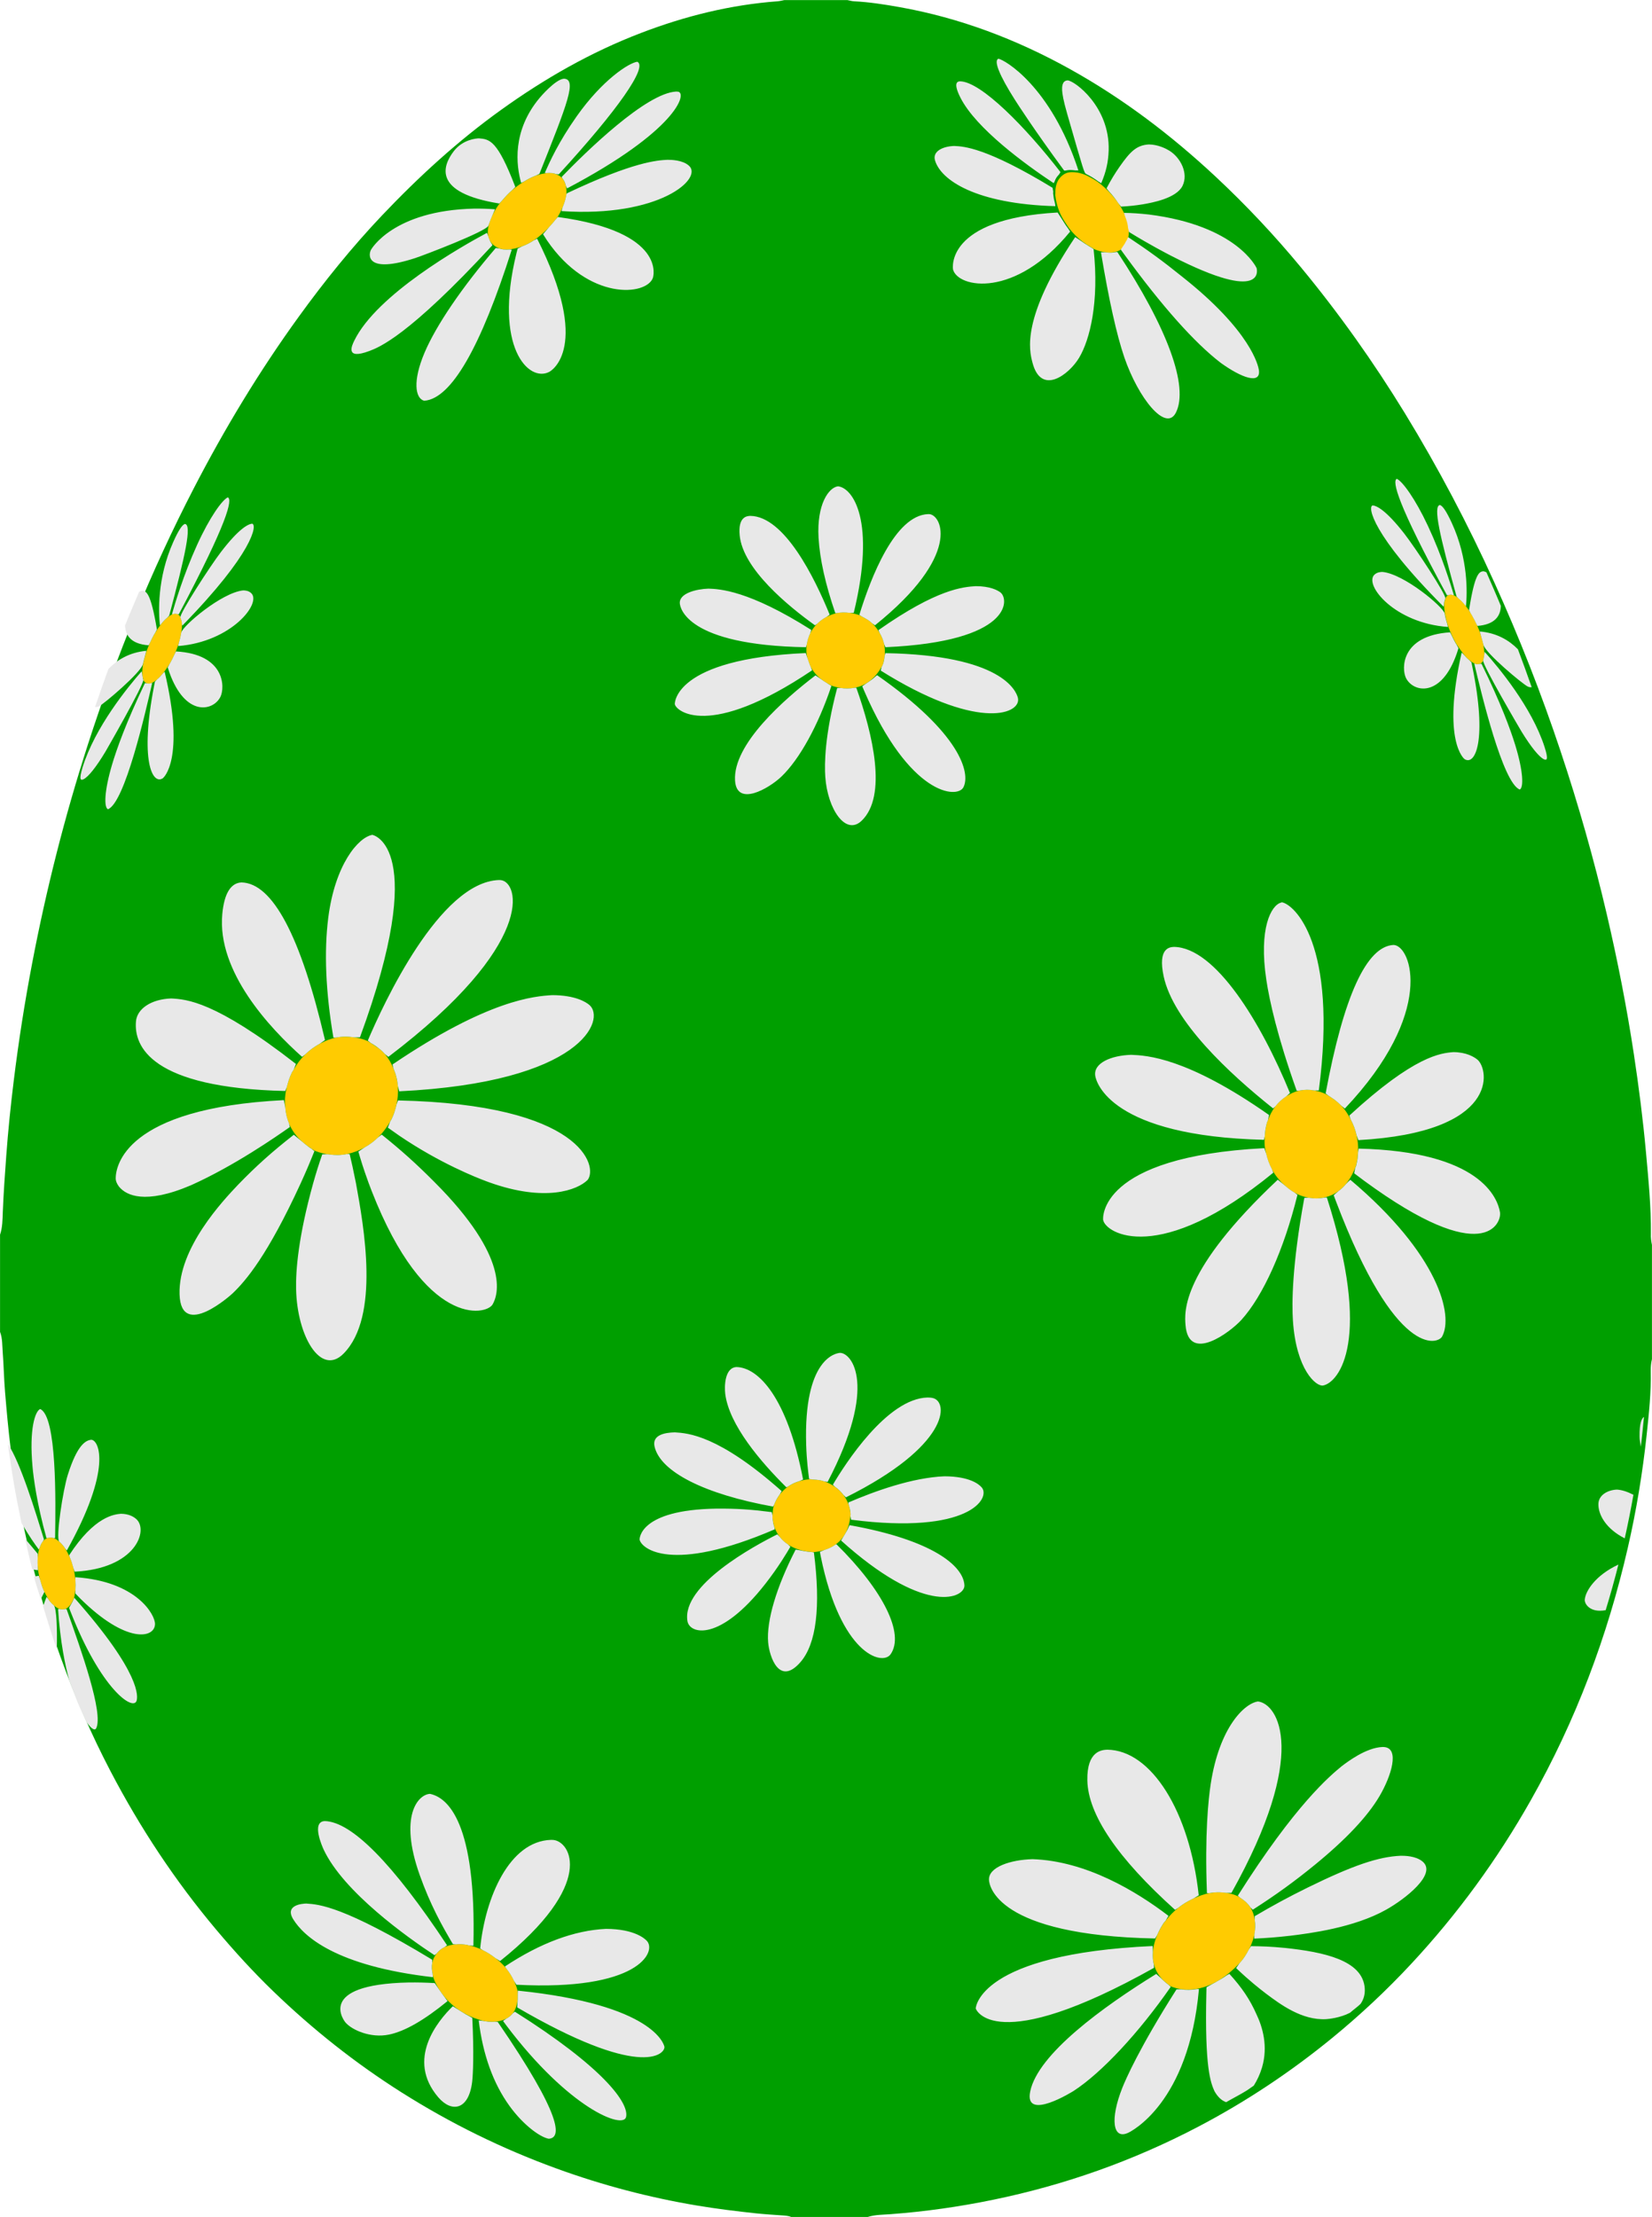
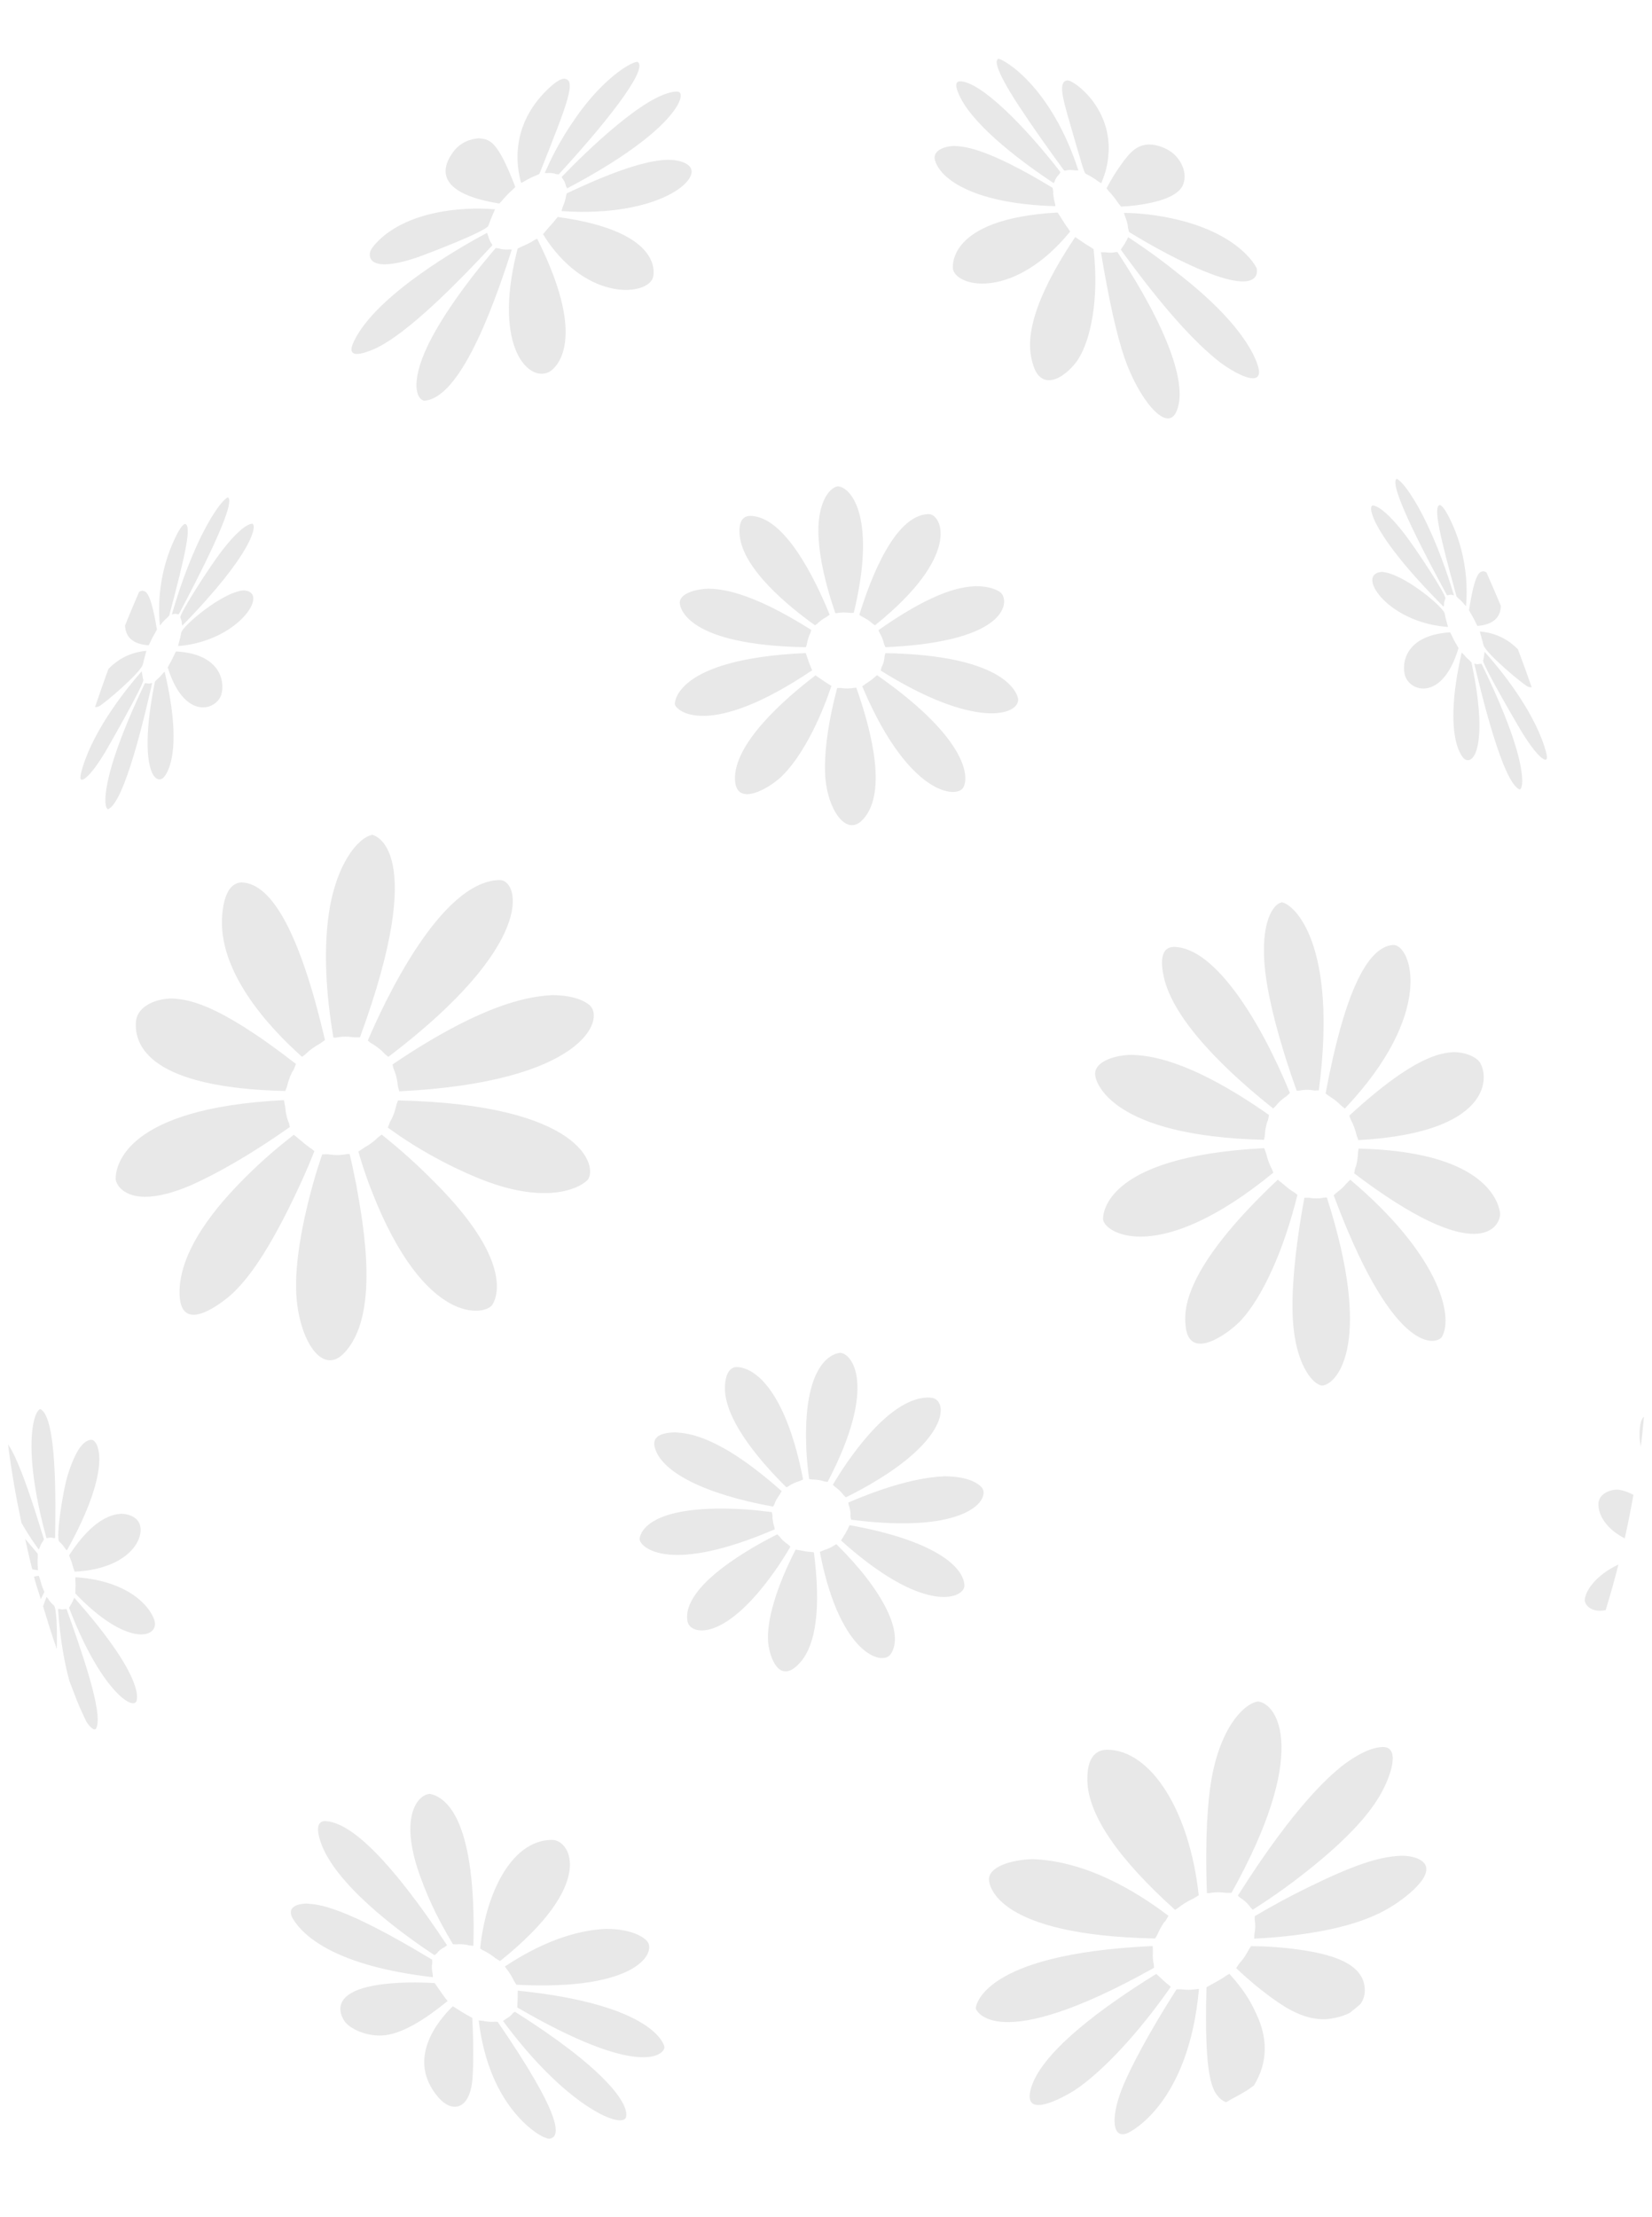
<svg xmlns="http://www.w3.org/2000/svg" height="500.0" preserveAspectRatio="xMidYMid meet" version="1.0" viewBox="0.0 0.0 372.7 500.0" width="372.7" zoomAndPan="magnify">
  <g>
    <g id="change1_1">
-       <path d="M372.69,280.77c0,8.59,0,17.18,0,25.77c-0.21,0.87-0.29,1.76-0.27,2.66c0.1,4.82-0.41,9.6-0.92,14.37 c-0.92,8.61-2.33,17.14-4.27,25.57c-4.59,19.98-11.75,38.97-21.85,56.84c-7.57,13.4-16.57,25.74-27.05,36.99 c-5.55,5.96-11.49,11.51-17.8,16.68c-9.41,7.69-19.47,14.38-30.24,20.02c-14.62,7.66-30.03,13.12-46.19,16.45 c-7.66,1.58-15.39,2.68-23.19,3.26c-1.71,0.13-3.46,0.1-5.13,0.62c-5.77,0-11.54,0-17.31,0c-0.66-0.28-1.37-0.3-2.07-0.35 c-1.92-0.14-3.84-0.25-5.75-0.45c-4.46-0.48-8.91-1.02-13.33-1.76c-10.84-1.81-21.41-4.59-31.74-8.35 c-12.27-4.46-23.92-10.18-34.96-17.16c-10.44-6.6-20.06-14.23-28.94-22.79c-4.57-4.41-8.84-9.1-12.92-13.95 c-9.28-11.03-17.17-22.98-23.84-35.74c-4.37-8.36-8.11-16.99-11.31-25.87c-3.07-8.51-5.56-17.18-7.55-26.01 c-1.57-6.94-2.79-13.95-3.67-21c-0.52-4.19-0.9-8.41-1.25-12.62c-0.25-3-0.3-6.01-0.53-9.01c-0.12-1.52-0.04-3.08-0.6-4.55 c0-7.31,0-14.62,0-21.92c0.56-1.67,0.56-3.41,0.62-5.13c0.17-4.23,0.47-8.44,0.78-12.66c0.42-5.69,1-11.36,1.7-17.02 c1.09-8.84,2.47-17.64,4.14-26.39c3.19-16.7,7.35-33.15,12.57-49.33c6.43-19.92,14.3-39.25,23.92-57.85 c6.96-13.46,14.77-26.39,23.66-38.66c5.79-8,11.99-15.68,18.79-22.85c8.27-8.71,17.09-16.79,26.87-23.81 c9.83-7.06,20.26-13.02,31.59-17.35c9.93-3.8,20.15-6.34,30.79-7.13c0.51-0.04,1-0.18,1.51-0.27c4.74,0,9.49,0,14.23,0 c0.5,0.09,1,0.25,1.5,0.27c3.46,0.18,6.88,0.71,10.29,1.32c13.57,2.42,26.28,7.24,38.31,13.91c12.06,6.69,22.96,14.97,33.02,24.37 c6.84,6.39,13.25,13.21,19.22,20.43c8.59,10.39,16.37,21.36,23.41,32.85c7.53,12.31,14.25,25.06,20.21,38.21 c5.64,12.44,10.63,25.14,14.95,38.1c4.02,12.04,7.49,24.24,10.38,36.6c2.45,10.49,4.53,21.05,6.14,31.69 c1.11,7.35,2.06,14.72,2.73,22.12c0.55,6.13,1.17,12.25,1.11,18.41C372.41,279.14,372.52,279.95,372.69,280.77z" fill="#009F00" />
-     </g>
+       </g>
    <g id="change2_1">
-       <path d="M238.39,41.43c0.25-0.7,0.49-1.08,1.01-1.62c0.51-0.46,0.84-0.67,1.43-0.86c0.16-0.04,0.29-0.06,0.43-0.08 c0.17-0.02,0.34-0.04,0.58-0.04c0.19,0,0.38,0.01,0.6,0.02c0.18,0.02,0.37,0.03,0.61,0.07c0.76,0.15,1.21,0.28,1.93,0.58 c0.19,0.1,0.34,0.17,0.5,0.25c0.47,0.24,0.86,0.45,1.22,0.66c0.07,0.04,0.14,0.09,0.21,0.13c0.36,0.22,0.72,0.47,1.19,0.82 c0.86,0.69,1.41,1.2,2.28,2.1c0.92,0.99,1.42,1.62,2.15,2.7c1.12,1.75,1.82,3.43,2.1,5c0,0.02,0.01,0.04,0.02,0.06 c0,0.03,0,0.05,0,0.09c0.11,1.51-0.1,2.63-0.5,3.47c-0.06,0.13-0.13,0.26-0.2,0.38c-0.97,1.59-2.76,1.95-4.48,1.74 c-0.01,0-0.02,0-0.03,0c-0.9-0.11-1.77-0.37-2.49-0.67c-0.38-0.21-0.86-0.51-1.34-0.81c-0.17-0.1-0.3-0.18-0.48-0.29 c-1.2-0.79-2.57-1.94-3.82-3.51c-0.26-0.33-0.49-0.7-0.74-1.07c-0.52-0.78-1.04-1.58-1.46-2.57l0,0c-0.33-0.77-0.49-1.34-0.6-1.72 c-0.13-0.48-0.21-0.83-0.27-1.15c-0.01-0.07-0.03-0.16-0.04-0.23c-0.04-0.21-0.06-0.41-0.09-0.63c-0.01-0.08-0.02-0.14-0.03-0.23 l0.02-0.42C238.09,42.67,238.16,42.15,238.39,41.43z M112.87,56.1c0.03,0.01,0.04,0.03,0.07,0.04c0.04,0.01,0.1,0.01,0.14,0.01 c0.38,0.07,0.72,0.12,1.25,0.12c1.23-0.02,2.36-0.31,3.44-0.71c0.96-0.36,1.86-0.82,2.68-1.37c1.37-0.92,2.52-1.99,3.43-2.97 c0.59-0.64,1.07-1.2,1.44-1.67c0.15-0.19,0.31-0.39,0.42-0.53c0.47-0.74,0.71-1.2,1.18-2.22c0.48-1.18,0.68-1.83,0.84-2.82 c0.08-0.83,0.06-1.31-0.1-2.05c-0.18-0.77-0.38-1.18-0.8-1.71c-0.44-0.48-0.79-0.7-1.47-0.95l-0.3-0.13 c-0.04-0.01-0.08,0-0.12-0.01c-0.35-0.07-0.62-0.11-1.07-0.11c0,0,0,0,0,0c0,0,0,0,0,0l0,0c0,0,0,0,0,0s0,0,0,0c0,0,0,0,0,0 c0,0,0,0,0,0c0,0,0,0,0,0c-0.19,0-0.37,0.02-0.56,0.03c-0.9,0.11-1.48,0.24-2.39,0.54c-1.01,0.39-1.65,0.71-2.76,1.38 c-1.06,0.66-1.67,1.1-2.52,1.82c-1.01,0.89-1.34,1.24-2.44,2.51c-0.16,0.18-0.28,0.32-0.48,0.55c-0.26,0.35-0.62,0.82-1.09,1.65 l0,0c-0.61,1.05-1.02,2.03-1.29,2.93c-0.01,0.05-0.04,0.1-0.05,0.14C109.56,53.29,110.44,55.25,112.87,56.1z M36.75,151.88 c0.62-0.77,1.15-1.58,1.62-2.31c0.04-0.06,0.08-0.12,0.11-0.18c0.03-0.05,0.03-0.07,0.05-0.11c1.15-2.16,1.58-3.51,1.81-4.24 c0.28-0.94,0.41-1.5,0.56-2.38c0.13-0.86,0.16-1.28,0.14-1.89c-0.01-0.33-0.02-0.5-0.08-0.73c-0.02-0.08-0.05-0.18-0.09-0.29 c-0.03-0.08-0.07-0.2-0.1-0.31c-0.04-0.12-0.07-0.22-0.13-0.38c-0.18-0.28-0.32-0.4-0.61-0.53c-0.21-0.09-0.27-0.1-0.51-0.11 c-0.25,0.02-0.32,0.03-0.59,0.12c-0.39,0.16-0.68,0.35-1.19,0.77c-0.53,0.45-0.86,0.79-1.4,1.46c-0.54,0.71-0.85,1.16-1.31,1.94 l-0.24,0.38c-0.04,0.07-0.07,0.13-0.1,0.19c-0.11,0.2-0.22,0.4-0.32,0.6c-0.03,0.07-0.08,0.14-0.11,0.21 c-0.14,0.29-0.29,0.6-0.46,0.98c-0.22,0.49-0.43,0.98-0.62,1.49c-0.27,0.72-0.4,1.27-0.56,1.86c-0.12,0.45-0.26,0.9-0.33,1.28 c-0.24,1.31-0.22,2.25-0.11,2.9c0.01,0.08,0.02,0.16,0.04,0.23c0.07,0.29,0.14,0.54,0.2,0.71c0.44,0.61,0.89,0.63,1.19,0.64 c0.26-0.01,0.37-0.05,0.58-0.12c0.46-0.21,0.88-0.5,1.28-0.83C35.92,152.83,36.35,152.37,36.75,151.88z M182.43,143.71 c-0.05,0.13-0.1,0.26-0.14,0.39c-0.11,0.37-0.21,0.77-0.31,1.35c-0.04,0.45-0.08,0.97-0.05,1.6c0.05,0.94,0.32,1.7,0.6,2.44 c0.12,0.32,0.22,0.64,0.37,0.92c0.79,1.46,1.91,2.5,2.95,3.2c0.27,0.18,0.48,0.31,0.72,0.45c0.32,0.19,0.68,0.4,0.92,0.53 c0.46,0.18,1.23,0.42,2.16,0.57c0.92,0.15,2,0.17,3.15-0.04c2.14-0.41,4.47-1.72,6.28-5.03c0.02-0.03,0.03-0.04,0.05-0.07 c0.01-0.03,0.01-0.08,0.02-0.1c0.19-0.53,0.35-1.2,0.43-1.96c0-0.02,0.01-0.04,0.01-0.07c0.08-0.82,0.06-1.71-0.13-2.61 c-0.25-1.05-0.5-1.68-1.03-2.58c-0.54-0.89-0.93-1.39-1.62-2.08c-0.43-0.39-0.67-0.59-1.07-0.84c-0.05-0.03-0.13-0.08-0.19-0.11 c-0.25-0.15-0.6-0.35-1.06-0.6c-0.18-0.1-0.31-0.17-0.54-0.3c-0.75-0.26-1.24-0.39-2.18-0.55c-0.7-0.08-1.05-0.1-1.56-0.1 c-0.53,0.01-0.86,0.05-1.36,0.14c-0.89,0.21-1.45,0.42-2.4,0.89c-0.93,0.51-1.44,0.89-2.18,1.61c-0.65,0.69-1.02,1.21-1.5,2.12 l-0.2,0.42C182.51,143.45,182.48,143.57,182.43,143.71z M306.35,257.9c-0.08-0.74-0.15-1.18-0.29-1.8 c-0.33-1.44-0.66-2.34-1.38-3.7c-0.67-1.28-1.14-1.97-2.01-2.96c-0.61-0.62-1.12-1.05-1.63-1.43c-0.23-0.18-0.51-0.35-0.74-0.5 c-0.37-0.24-0.72-0.48-1.16-0.73c-0.88-0.42-1.47-0.61-2.61-0.83c-0.36-0.06-0.63-0.1-0.9-0.12c-0.26-0.02-0.5-0.03-0.8-0.03 c-0.67,0.02-1.08,0.06-1.85,0.2c-1.09,0.31-1.73,0.6-2.77,1.25c-1.08,0.73-1.69,1.29-2.53,2.33c-0.74,1.04-1.13,1.78-1.61,3.04 l-0.25,0.59c-0.03,0.11-0.04,0.2-0.07,0.31c-0.08,0.31-0.15,0.61-0.2,0.9c-0.02,0.11-0.05,0.24-0.07,0.36 c-0.06,0.44-0.11,0.9-0.14,1.5c-0.05,0.94-0.07,1.27-0.03,1.91c0.01,0.07,0.01,0.16,0.02,0.22c0.06,0.54,0.17,1.19,0.34,1.88 c0.25,1.06,0.65,2.23,1.29,3.44c0.7,1.3,1.69,2.6,3.06,3.78c0.61,0.52,1.28,1.03,2.06,1.49c1.87,1.06,3.7,1.29,4.9,1.29 c2.12-0.06,3.72-0.73,4.98-1.65c0.66-0.48,1.22-1.03,1.7-1.62c1.07-1.32,1.72-2.74,2.13-3.76c0.05-0.13,0.11-0.27,0.16-0.38 c0.02-0.09,0.03-0.18,0.05-0.28c0.09-0.4,0.18-0.79,0.23-1.18c0-0.02,0.01-0.03,0.01-0.05c0.03-0.22,0.04-0.43,0.06-0.64 c0.03-0.33,0.06-0.64,0.07-0.94C306.42,259.02,306.39,258.35,306.35,257.9z M64.31,247.76L64.31,247.76L64.31,247.76L64.31,247.76z M70.86,259.46c0.43,0.19,1.5,0.64,3.13,0.88c0.16,0.02,0.32,0.04,0.49,0.06c0.53,0.06,1.08,0.11,1.71,0.11 c0.18,0,0.35-0.01,0.53-0.02c0.62-0.04,1-0.09,1.58-0.21c1.5-0.32,2.78-0.84,3.9-1.45c1.22-0.67,2.23-1.46,3.06-2.27 c1.41-1.38,2.29-2.78,2.84-3.74c0.09-0.15,0.19-0.32,0.26-0.45c0.02-0.04,0.04-0.1,0.06-0.15c0.16-0.34,0.33-0.72,0.48-1.15 c0.01-0.04,0.02-0.07,0.04-0.11c0.14-0.38,0.26-0.82,0.37-1.27c0.04-0.16,0.08-0.3,0.12-0.47c0.27-1.21,0.43-2.62,0.34-4.22 c-0.08-0.8-0.19-1.45-0.34-2.07c-0.16-0.62-0.37-1.23-0.66-1.94c-0.61-1.42-1.06-2.17-1.92-3.24c-0.51-0.56-0.77-0.83-1.3-1.22 c-0.47-0.36-1.16-0.8-2.5-1.68c-1.06-0.47-1.79-0.68-3.03-0.87c-0.42-0.06-0.8-0.11-1.19-0.13c-0.31-0.02-0.63-0.04-1.02-0.04 c-0.79,0.02-1.29,0.07-2.06,0.23c-1.28,0.28-2.11,0.59-3.54,1.33c-1.47,0.83-2.27,1.42-3.44,2.53c-1.06,1.09-1.67,1.9-2.51,3.34 l-0.42,0.66c-0.05,0.11-0.08,0.21-0.13,0.31c-0.15,0.33-0.29,0.66-0.41,0.98c-0.04,0.11-0.09,0.25-0.13,0.37 c-0.16,0.48-0.31,1-0.49,1.7c-0.12,0.51-0.31,1.37-0.38,2.51c-0.04,0.74-0.01,1.41,0.05,2.06c0.11,1.38,0.43,2.57,0.87,3.61 c0.74,1.72,1.79,3.02,2.9,4c0.4,0.35,0.78,0.67,1.17,0.95C69.86,258.8,70.4,259.16,70.86,259.46z M283.07,432.91 c-0.22-1.18-0.45-1.82-0.97-2.73c-0.33-0.47-0.62-0.8-0.92-1.1c-0.05-0.05-0.11-0.11-0.16-0.16c-0.32-0.29-0.72-0.57-1.2-0.89 c-0.17-0.11-0.32-0.21-0.51-0.34c-0.85-0.39-1.45-0.58-2.58-0.78c-0.38-0.05-0.68-0.08-0.96-0.09c-0.36-0.02-0.7-0.03-1.03-0.03 c-0.73,0.01-1.23,0.06-1.91,0.18c-1.27,0.27-2.1,0.55-3.51,1.18c-1.53,0.74-2.36,1.24-3.54,2.17c-1.15,0.94-1.82,1.63-2.76,2.83 l-0.46,0.53c-0.07,0.1-0.11,0.19-0.18,0.29c-0.17,0.26-0.33,0.52-0.47,0.78c-0.05,0.09-0.12,0.2-0.17,0.3 c-0.22,0.41-0.43,0.84-0.69,1.44c-0.18,0.43-0.47,1.16-0.69,2.09l0,0c-0.14,0.62-0.21,1.18-0.25,1.73 c-0.08,1.05,0.03,1.96,0.24,2.76c0.44,1.67,1.35,2.87,2.27,3.72c0.35,0.32,0.68,0.58,0.99,0.81c0.17,0.13,0.35,0.26,0.5,0.37 c0.96,0.43,5,1.91,10.25-0.98c0.05-0.03,0.09-0.05,0.13-0.07c1.72-0.97,3.56-2.41,5.47-4.49c0.03-0.04,0.06-0.06,0.1-0.09 c0.02-0.02,0.03-0.05,0.04-0.07c1.45-1.86,2.43-3.87,2.91-5.96C283.23,434.95,283.25,434.16,283.07,432.91z M115.7,454.06 c0.9-1.19,1.09-2.69,1.1-3.86c0-0.19,0-0.37,0-0.54c-0.01-0.22-0.02-0.44-0.03-0.61c-0.17-0.74-0.33-1.22-0.77-2.24 c-0.59-1.2-1.03-1.91-1.83-2.93c-0.77-0.88-1.31-1.39-2.31-2.19c-1.07-0.83-1.79-1.29-2.96-1.87c-1.14-0.53-1.85-0.78-3.05-1.05 l-0.56-0.15c-0.1-0.02-0.17-0.02-0.26-0.03c-0.07-0.01-0.14-0.02-0.21-0.03c-0.41-0.05-0.78-0.08-1.27-0.08c0,0,0,0,0,0 c0,0,0,0,0,0c0,0,0,0,0,0l0,0c0,0,0,0,0,0c0,0,0,0,0,0c0,0,0,0,0,0c0,0,0,0,0,0c0,0,0,0,0,0c-0.24,0-0.47,0.02-0.71,0.03 c-1.09,0.12-1.67,0.27-2.5,0.61c-0.83,0.43-1.29,0.8-1.87,1.53c-0.54,0.73-0.76,1.19-0.93,1.97c-0.08,0.52-0.11,0.86-0.09,1.27 c0,0.02,0,0.03,0,0.05c0.02,0.33,0.09,0.77,0.18,1.33c0.03,0.19,0.05,0.34,0.09,0.57c0.11,0.37,0.26,0.84,0.69,1.68 c0.52,1.03,1.17,1.99,1.91,2.87c0.02,0.02,0.04,0.05,0.06,0.08c2.25,2.66,5.41,4.57,8.93,5.36c0.04,0.01,0.08,0.03,0.12,0.04 c0.07,0.01,0.11,0,0.18,0.01c0.53,0.07,0.94,0.11,1.45,0.11c1.38-0.02,2.4-0.32,3.21-0.74 C114.87,454.93,115.35,454.53,115.7,454.06z M190.69,345.89c0.02-0.03,0.03-0.06,0.04-0.08c0.61-1.12,1.04-2.53,1.15-4.31 c-0.03-0.72-0.12-1.19-0.42-2.09c-0.32-0.91-0.6-1.45-1.17-2.22c-0.63-0.81-1.11-1.27-1.96-1.88c-0.92-0.61-1.46-0.89-2.31-1.18 c-0.98-0.32-1.36-0.37-2.82-0.46c-0.19-0.01-0.33-0.02-0.56-0.03c-0.86,0.06-1.4,0.16-2.22,0.4c-1.14,0.35-1.78,0.65-2.7,1.28 c-0.69,0.52-1.13,0.94-1.79,1.73c-0.63,0.88-0.92,1.42-1.27,2.32c-0.29,0.91-0.29,0.91-0.39,2.93c0.01,0.08,0.02,0.19,0.03,0.27 c0.02,0.19,0.07,0.43,0.11,0.67c0.01,0.04,0.01,0.07,0.02,0.11c0.07,0.34,0.17,0.7,0.3,1.09c0.24,0.69,0.62,1.42,1.16,2.14 c0.47,0.63,1.09,1.22,1.88,1.75c1.34,0.9,3.16,1.58,5.75,1.73c0.65-0.05,1.54-0.19,2.49-0.48c0.8-0.25,1.65-0.62,2.45-1.19 C189.3,347.78,190.09,346.98,190.69,345.89z M17,356.41c-0.06-0.82-0.18-1.71-0.43-2.73c-0.27-1.05-0.46-1.62-0.81-2.44 c-0.42-0.91-0.67-1.38-1.08-2.01l-0.23-0.37c-0.06-0.08-0.1-0.12-0.16-0.19c-0.06-0.07-0.12-0.14-0.17-0.21 c-0.21-0.25-0.43-0.49-0.76-0.78c-0.54-0.44-0.85-0.63-1.3-0.78c-0.29-0.09-0.39-0.11-0.71-0.12c-0.21,0.01-0.41,0.05-0.6,0.1 c-0.47,0.19-0.71,0.35-1.03,0.68c-0.22,0.29-0.35,0.5-0.47,0.76c-0.04,0.08-0.09,0.23-0.13,0.33c-0.09,0.23-0.18,0.44-0.32,0.82 c-0.14,0.53-0.2,0.92-0.28,1.73c-0.06,0.98-0.05,1.59,0.05,2.62c0.04,0.4,0.1,0.8,0.17,1.19c0.1,0.51,0.21,0.92,0.32,1.34 c0.21,0.82,0.45,1.54,0.71,2.15c0.33,0.76,0.72,1.44,1.14,2.17c0.06,0.11,0.11,0.2,0.18,0.31c0.05,0.06,0.1,0.11,0.15,0.17 c0.03,0.04,0.06,0.07,0.09,0.11c0.24,0.28,0.5,0.55,0.79,0.8c0.46,0.41,0.97,0.74,1.5,0.87c0.09,0.02,0.17,0.03,0.25,0.05 c0.15,0.02,0.29,0.01,0.44-0.01c0.09-0.01,0.17-0.01,0.26-0.03c0.75-0.21,1.49-0.93,2.13-2.56c0.12-0.42,0.23-1.09,0.3-1.88 C17.06,357.9,17.06,357.21,17,356.41z M331.49,148.88c0.4,0.33,0.83,0.62,1.29,0.82c0.21,0.07,0.32,0.1,0.58,0.11 c0.3-0.01,0.74-0.04,1.18-0.65c0.06-0.17,0.13-0.43,0.19-0.72c0.02-0.07,0.02-0.15,0.04-0.23c0.11-0.64,0.12-1.59-0.13-2.9 c-0.07-0.38-0.22-0.83-0.34-1.28c-0.17-0.59-0.3-1.14-0.58-1.85c-0.2-0.5-0.41-0.99-0.64-1.48c-0.18-0.38-0.32-0.68-0.47-0.97 c-0.03-0.07-0.08-0.14-0.11-0.21c-0.1-0.19-0.21-0.39-0.32-0.59c-0.04-0.06-0.06-0.12-0.1-0.19l-0.24-0.38 c-0.47-0.77-0.78-1.22-1.33-1.92c-0.55-0.66-0.88-1-1.41-1.45c-0.51-0.42-0.8-0.6-1.19-0.76c-0.27-0.09-0.34-0.1-0.59-0.12 c-0.24,0.01-0.3,0.02-0.51,0.11c-0.3,0.13-0.43,0.25-0.61,0.53c-0.05,0.16-0.09,0.26-0.13,0.38c-0.04,0.11-0.08,0.23-0.1,0.31 c-0.04,0.11-0.06,0.21-0.08,0.3c-0.06,0.23-0.07,0.4-0.07,0.73c-0.02,0.61,0.02,1.03,0.15,1.89c0.16,0.88,0.29,1.43,0.58,2.37 c0.23,0.72,0.68,2.07,1.85,4.22c0.03,0.05,0.03,0.07,0.06,0.11c0.04,0.06,0.08,0.12,0.12,0.18c0.47,0.72,1.01,1.53,1.64,2.29 C330.57,148.03,331.01,148.49,331.49,148.88z" fill="#FFCB01" />
-     </g>
+       </g>
  </g>
  <g id="change3_1">
    <path d="M249.43,56.91c0.01,0,0.02,0,0.03,0c0.87,0.11,1.52,0.11,2.29-0.06c0.12,0,0.23,0,0.34,0 c11.33,17.17,16.14,30.36,13.2,36.21c-2.26,4.48-8.47-3.23-11.64-12.47l0,0c-1.71-5-3.49-12.97-5.27-23.69 c0.25,0,0.5-0.01,0.76-0.01C249.25,56.9,249.32,56.89,249.43,56.91z M241.42,38.34c0.19,0,0.39,0.01,0.61,0.03 c0.22,0.02,0.41,0.04,0.62,0.07c0.21,0,0.43-0.01,0.64-0.01c-6.22-19.07-16.76-25.01-18.04-25.18c-1.13,0.38,0.21,3.75,3.7,9.23 c0.42,0.67,4.34,6.78,11.13,15.99c0.1,0,0.2,0,0.3,0c0.13-0.03,0.27-0.06,0.44-0.08C241,38.36,241.18,38.34,241.42,38.34z M240.86,18.13c-1.31,0.07-1.26,1.59-1.24,2.24c0.07,0.91,0.22,2.07,1.14,5.29C244.6,39,244.6,39,245.05,39.24 c0.03,0.01,0.04,0.02,0.07,0.04c0.47,0.24,0.88,0.46,1.24,0.68c0.07,0.04,0.14,0.09,0.21,0.13c0.36,0.23,0.73,0.47,1.21,0.83 l0.66,0.41c1.1-2.58,1.59-4.73,1.68-7.42C250.41,24.03,242.39,18.18,240.86,18.13z M263.79,33.97c-0.67-0.41-2.47-1.37-4.59-1.39 c-2.78,0.15-4.22,1.6-6.61,5.02c-1.09,1.56-2,3.07-2.95,4.88c0.14,0.18,0.32,0.42,0.47,0.59c0.93,1.01,1.44,1.65,2.18,2.75 l0.62,0.78c1.77-0.09,3.19-0.24,4.93-0.52c2.06-0.36,7.55-1.33,8.95-4.17C268.16,39.09,266.35,35.54,263.79,33.97z M283.49,60.45 c-0.04-0.09-4.43-9.58-24.31-12.07c-2.18-0.24-3.69-0.34-5.6-0.37l0.17,0.58c0.45,1.17,0.61,1.78,0.68,2.31 c0,0.02,0.01,0.04,0.02,0.06c0,0.03,0,0.05,0,0.09c0.01,0.12,0.03,0.24,0.04,0.36l0.22,0.91c0.1,0.06,0.23,0.14,0.33,0.2 c4.4,2.7,8.02,4.57,9.21,5.19C285.82,68.76,283.53,60.54,283.49,60.45z M266.55,62.28c-3.98-3.22-7.57-5.85-12.01-8.78l-0.2,0.33 c-0.09,0.28-0.25,0.51-0.4,0.76c-0.06,0.14-0.13,0.27-0.2,0.39c-0.29,0.44-0.61,0.86-0.88,1.32c0.25,0.35,0.59,0.82,0.85,1.17 c8.45,11.6,15.74,19.79,21.67,24.35c4.66,3.37,9.12,5.01,8.63,1.62C283.87,82.57,282.33,74.71,266.55,62.28z M242.57,53.47 c-12.25,18.26-10.36,25.56-9.64,28.31l0,0c1.96,7.56,8.26,2.68,10.51-1.07c2.44-4.05,4.58-12.62,3.28-24.53 c-0.18-0.12-0.41-0.27-0.59-0.39c-0.31-0.16-0.59-0.36-0.88-0.54c-0.17-0.11-0.31-0.18-0.48-0.3 C244.03,54.45,243.31,53.94,242.57,53.47z M238.6,47.93c-25.51,1.42-23.62,12.74-23.59,12.86c1.13,4.19,14.03,6.6,26.42-8.56 c-0.13-0.2-0.29-0.46-0.42-0.65c-0.05-0.06-0.09-0.13-0.14-0.2c-0.27-0.33-0.5-0.71-0.75-1.09C239.61,49.5,239.13,48.7,238.6,47.93 z M237.71,44.51c-0.05-0.26-0.08-0.47-0.09-0.64c-0.01-0.08-0.02-0.15-0.03-0.23l0.02-0.43l-0.14-0.85 c-14.98-9.11-20.03-9.34-22.19-9.44c-2.6,0.08-4.93,1.22-4.34,3.24c1.3,4.45,9.19,9.83,27.16,10.34c-0.02-0.18-0.06-0.41-0.08-0.59 c-0.13-0.48-0.21-0.86-0.28-1.17C237.74,44.67,237.72,44.58,237.71,44.51z M216.6,18.34c-0.43,0.02-1.73,0.1,0.07,3.67 c3.53,6.99,14.7,15.09,21.04,19.3c0.06-0.09,0.13-0.22,0.19-0.32c0.25-0.71,0.49-1.09,1.03-1.65l0.32-0.52 C231.4,28.69,221.35,18.42,216.6,18.34z M106.96,47.05c-18.26,0.42-23.21,9.19-23.26,9.28l0,0c-0.67,1.24-1,5.46,9.99,1.87 c1.96-0.64,16.06-6.02,16.5-7.3c0.03-0.12,0.09-0.23,0.13-0.35c0.01-0.05,0.04-0.1,0.05-0.14c0.35-1.09,0.88-2.14,1.31-3.21 C109.85,47.07,108.75,47.04,106.96,47.05z M115.67,42.77l0.59-0.6c-4.06-10.61-5.81-10.76-8.22-10.97 c-0.59,0.02-3.61,0.24-5.66,2.89c-2.6,3.38-4.73,9.4,10.27,11.81c0.15-0.16,0.35-0.38,0.51-0.54c0.03-0.04,0.05-0.06,0.08-0.09 C114.33,44.01,114.66,43.66,115.67,42.77z M121.69,39.22c6.38-15.99,8.52-21.37,5.52-21.47c-1.95,0.17-5.32,4.15-5.46,4.32 c-6.25,7.45-5.3,15.21-4.18,19.18c0.18-0.09,0.43-0.2,0.61-0.29c1.11-0.67,1.75-0.99,2.76-1.38L121.69,39.22z M123.89,39.01 C123.89,39.01,123.89,39.01,123.89,39.01C123.89,39.01,123.89,39.01,123.89,39.01C123.89,39.01,123.89,39.01,123.89,39.01 C123.89,39.01,123.89,39.01,123.89,39.01L123.89,39.01C123.89,39.01,123.89,39.01,123.89,39.01 C123.89,39.01,123.89,39.01,123.89,39.01c0.55,0,0.85,0.05,1.08,0.11c0.04,0.01,0.08,0,0.12,0.01l0.3,0.13l0.67,0.06 c13.34-14.54,20.13-24.27,17.72-25.39c-1.91,0.24-7.89,4.1-13.68,12.31c-4.11,5.83-6.04,10.17-7.2,12.76 c0.13,0.01,0.3,0.03,0.43,0.04C123.51,39.03,123.7,39.01,123.89,39.01C123.89,39.01,123.89,39.01,123.89,39.01z M127.94,42.49 c24.73-13.04,27.12-21.44,25.06-21.81c-0.13-0.02-0.31-0.03-0.45-0.03c-6.81,0.34-20.34,13.57-25.83,19.25 c0.04,0.1,0.09,0.23,0.15,0.32c0.43,0.53,0.62,0.95,0.8,1.71L127.94,42.49z M126.68,47.61c22.12,1.49,32.04-7.38,28.73-10.26 c-1.48-1.29-3.99-1.3-4.82-1.31c-2.28,0.12-7.62,0.4-22.74,7.58c-0.03,0.11-0.07,0.25-0.1,0.36c-0.17,0.99-0.36,1.65-0.84,2.82 L126.68,47.61z M122.51,52.82c0.27,0.42,0.62,0.99,0.9,1.4c9.36,13.71,22.47,12.49,23.89,8.44c0.04-0.1,3.32-10.35-21.46-13.72 l-0.45,0.52c-0.02,0.03-0.05,0.05-0.07,0.08c-0.37,0.47-0.85,1.04-1.44,1.67C123.41,51.74,122.97,52.29,122.51,52.82z M116.78,56.07c-0.09,0.33-0.2,0.78-0.28,1.11c-5.18,21.16,2.79,29.14,7.42,26.69c0.4-0.21,9.64-5.47-2.74-30.04l-0.66,0.34 c-0.02,0.01-0.05,0.02-0.07,0.03c-0.82,0.55-1.72,1.01-2.68,1.37C117.43,55.72,117.11,55.9,116.78,56.07z M112.94,56.15 c-0.03-0.01-0.04-0.03-0.07-0.04c-0.09-0.03-0.21-0.05-0.29-0.08l-0.74-0.09c-7.62,8.87-13.48,17.49-16.08,23.65 c-2.69,6.36-2.08,10.24-0.09,10.79c0,0,0.01,0,0.01,0c0,0,0.01,0,0.01,0c0,0,0.01,0,0.01,0c0,0,0.01,0,0.01,0c0,0,0.01,0,0.01,0 c0,0,0.01,0,0.01,0c0,0,0.01,0,0.01,0c0,0,0.01,0,0.01,0c6.04-0.47,12.67-11.94,19.71-34.08c-0.15-0.01-0.35-0.03-0.5-0.04 c-0.21,0.02-0.43,0.03-0.64,0.03c-0.61,0-0.97-0.05-1.25-0.12C113.03,56.15,112.98,56.16,112.94,56.15z M111.1,55.3 c-0.05-0.1-0.12-0.23-0.18-0.33c-0.56-0.75-0.7-1.64-1.05-2.46c-5.74,3.07-24.88,13.9-29.95,24.33c-0.53,1.09-2.13,4.39,3.39,2.33 C85.48,78.35,92.09,75.88,111.1,55.3z M40.02,138.53c0.11,0,0.22,0,0.32,0c11.08-20.86,12.13-25.85,11.06-26.36 c-1.24,0.54-4.09,4.47-6.92,10.69c-3.14,6.88-5.07,13.51-5.7,15.69c0.05,0,0.1,0,0.14,0c0.27-0.09,0.34-0.11,0.59-0.12 C39.75,138.43,39.81,138.44,40.02,138.53z M40.95,140.04c0.06,0.23,0.07,0.4,0.08,0.73l0.09,0.34c16.08-16.44,16.97-22.84,15.75-23 c-0.87,0.09-2.93,1.04-7.04,6.41c-2.47,3.23-9.38,13.91-9.13,14.74c0.03,0.06,0.03,0.1,0.05,0.16c0.04,0.11,0.08,0.23,0.1,0.31 C40.89,139.84,40.94,139.94,40.95,140.04z M40.19,145.71c12.01-0.95,18.91-9.68,16.48-11.94c-0.64-0.6-1.46-0.61-1.82-0.61 c-4.87,0.5-13.65,8.01-13.96,9.51c-0.15,0.88-0.28,1.44-0.56,2.38L40.19,145.71z M38.36,149.57c-0.04,0.07-0.09,0.14-0.13,0.21 l-0.39,0.74c0.11,0.33,0.24,0.77,0.36,1.1c3.6,10.15,9.94,8.8,11.54,5.52c1.02-2.07,1.1-9.6-10.04-10.22l-0.25,0.48 c-0.47,1.02-0.73,1.53-0.93,1.88c-0.02,0.05-0.03,0.07-0.05,0.11C38.44,149.44,38.4,149.51,38.36,149.57z M34.77,154.67 c-3.25,16.7-0.44,22.45,1.97,20.85c0.05-0.04,5.14-4.06,0.4-24.03l-0.27,0.26c-0.04,0.05-0.09,0.09-0.13,0.14 c-0.4,0.49-0.83,0.95-1.31,1.35c-0.17,0.16-0.32,0.33-0.48,0.5C34.91,154.01,34.83,154.38,34.77,154.67z M33.15,154.12 c-0.24-0.04-0.35-0.04-0.46-0.04c-4.27,8.94-6.39,14.93-7.41,18.37c-1.79,6.05-1.83,9.64-0.93,10.07 c3.82-1.46,8.45-21.79,9.98-28.47c-0.05,0-0.1,0-0.16,0c-0.21,0.07-0.32,0.11-0.58,0.12C33.45,154.17,33.28,154.14,33.15,154.12z M31.97,151.39c-3.08,3.5-10.55,12.62-13.32,21.62c-0.9,2.92-0.44,3.04,0.19,2.74c1.08-0.51,2.89-2.79,4.96-6.24 c0.09-0.15,8.74-15.17,8.53-16.2c-0.05-0.11-0.07-0.19-0.12-0.49c-0.02-0.07-0.02-0.15-0.04-0.23 C32.12,152.33,32.06,151.98,31.97,151.39z M33.02,146.78c-3.89,0.36-6.62,2.09-8.56,4.09c-1.05,2.85-2.04,5.72-3.02,8.6 c0.25,0,0.49,0.02,0.89-0.17c1.15-0.55,9.46-7.62,9.91-9.49c0.01-0.04,0.02-0.09,0.03-0.13c0.07-0.38,0.21-0.84,0.33-1.28 C32.74,147.87,32.88,147.33,33.02,146.78z M34.36,143.88c0.12-0.23,0.23-0.43,0.32-0.6c0.04-0.06,0.06-0.12,0.1-0.19l0.24-0.38 l0.38-0.73c-1.39-8.43-2.43-8.61-3.26-8.76c-0.24,0.02-0.5,0.11-0.76,0.26c-1.07,2.53-2.16,5.05-3.17,7.6 c0.09,2.31,1.42,4.18,5.34,4.46c0.07-0.14,0.18-0.33,0.25-0.48c0.18-0.39,0.33-0.7,0.46-0.98 C34.28,144.02,34.32,143.94,34.36,143.88z M37.73,139.31l0.45-0.48c3.67-13.8,5.13-20.42,3.56-20.66c-0.61,0.12-1.5,1.49-2.65,4.06 c-3.67,8.2-3.33,15.89-3.01,18.82c0.08-0.08,0.18-0.2,0.25-0.28C36.87,140.1,37.2,139.76,37.73,139.31z M191.77,138.23 c0.28,0,0.56-0.01,0.84-0.01c5.06-20.78-0.21-28.2-3.56-28.54c-2.08,0.27-4.81,4.04-4.38,11.6c0.27,4.76,1.54,10.48,3.78,17 c0.13,0,0.26,0,0.39-0.01c0.5-0.09,0.83-0.12,1.36-0.14C190.72,138.13,191.07,138.15,191.77,138.23z M195.74,139.78 c0.4,0.25,0.64,0.45,1.07,0.84l0.59,0.41c19.58-15.71,15.12-24.92,12.22-25.08c-0.07,0-0.17,0-0.24,0 c-7.52,0.3-12.94,14.37-15.51,22.73c0.15,0.1,0.35,0.24,0.51,0.33l0,0c0.04,0.02,0.06,0.04,0.11,0.06c0.45,0.25,0.81,0.44,1.06,0.6 C195.61,139.71,195.69,139.75,195.74,139.78z M199.76,145.97c28.62-1.27,27.96-10.86,25.93-12.37c-0.7-0.52-2.35-1.39-5.53-1.4 c-2.81,0.18-8.65,0.55-21.98,9.92c0.08,0.17,0.16,0.41,0.25,0.58c0.52,0.9,0.77,1.53,1.03,2.58L199.76,145.97z M199.58,147.95 c-0.1,0.99-0.26,1.56-0.43,1.96c-0.01,0.03-0.01,0.08-0.02,0.1c-0.01,0.03-0.03,0.04-0.05,0.07c-0.06,0.13-0.12,0.24-0.18,0.35 l-0.2,0.81c0.57,0.36,1.34,0.84,1.92,1.18c20.71,12.4,29.89,8.48,29.02,4.96c-0.4-1.6-3.71-9.62-29.89-10.07l-0.15,0.52 c0,0.02,0,0.02-0.01,0.04C199.59,147.91,199.58,147.93,199.58,147.95z M197.47,152.6c-0.86,0.85-1.97,1.44-2.94,2.18 c0.13,0.31,0.3,0.72,0.43,1.02c10.28,23.76,21.07,24.4,22.4,21.75c1.62-3.21-0.67-12.15-19.48-25.27L197.47,152.6z M189.65,155.16 c-0.26,0-0.52,0.01-0.78,0.01c-2.82,10.67-2.89,17.15-2.68,20.06c0.52,7.27,4.61,13.36,8.22,9.86c5.78-5.59,2.53-19.39-1.22-29.98 c-0.13,0-0.26,0-0.4,0.01C191.65,155.34,190.57,155.31,189.65,155.16z M183.98,152.32c-7,5.34-18.67,15.52-18.15,23.73 c0.38,6,7.62,1.8,10.44-0.88c4.1-3.91,8.32-11.56,11.3-20.47c-0.16-0.1-0.37-0.24-0.53-0.34c-0.17-0.08-0.31-0.2-0.47-0.3 c-0.25-0.14-0.45-0.27-0.72-0.45C185.23,153.18,184.62,152.73,183.98,152.32z M181.78,147.29c-29.77,1.31-29.55,11.4-29.54,11.5 c0.15,1.47,7.56,8.16,30.98-7.61c-0.07-0.17-0.16-0.39-0.23-0.56c-0.04-0.07-0.05-0.14-0.08-0.21c-0.15-0.28-0.25-0.6-0.37-0.92 C182.27,148.76,182.05,148.02,181.78,147.29z M159.84,132.76c-2.69,0.08-6.64,1.02-6.47,3.32c0.07,0.97,1.48,9.44,28.45,9.89 c0.05-0.16,0.12-0.37,0.17-0.52c0.11-0.58,0.2-0.98,0.31-1.35c0.04-0.13,0.09-0.27,0.14-0.39c0.05-0.13,0.08-0.26,0.14-0.41 l0.2-0.42l0.26-0.8C168.84,133.08,162.3,132.85,159.84,132.76z M187.18,138.63c-3.38-8.29-10.2-22.2-17.92-22.28 c-0.69,0.03-2.81,0.13-2.38,4.43c0.75,7.58,10.97,15.94,16.99,20.25c0.13-0.08,0.29-0.2,0.42-0.28c0.74-0.72,1.25-1.09,2.18-1.61 L187.18,138.63z M366.55,346.95c0.73-3.25,1.38-6.53,1.96-9.82c-1.23-0.63-2.47-1.09-3.71-1.17c-2.05,0.07-4.14,1.2-4.19,3.22 C360.54,341.55,362.26,344.78,366.55,346.95z M360.6,339.17L360.6,339.17L360.6,339.17L360.6,339.17z M369.89,324.06L369.89,324.06 L369.89,324.06L369.89,324.06z M370.17,326.29c0.29-2.24,0.5-4.48,0.72-6.73c-0.5,0.33-1.04,1.33-1,4.5 C369.89,324.73,370.06,325.54,370.17,326.29z M357.53,360.78c-0.08,0.95,1.2,3.04,4.72,2.37c1.04-3.4,2-6.83,2.87-10.28 C359.94,355.28,357.69,358.84,357.53,360.78z M302.68,249.44l0.72,0.58c20.52-21.64,15.01-36.77,11-36.9 c-6.11,0.29-11.26,11.55-15.33,33.48c0.18,0.14,0.41,0.35,0.6,0.48c0.25,0.15,0.41,0.28,0.63,0.42c0.24,0.16,0.51,0.33,0.74,0.5 C301.59,248.42,302.1,248.86,302.68,249.44z M306.45,257.14c32.07-1.77,29.47-16.01,26.87-18.15c-0.76-0.62-2.48-1.68-5.43-1.7 c-2.83,0.24-8.73,0.74-23.48,14.32c0.09,0.24,0.18,0.56,0.28,0.8c0.71,1.36,1.04,2.26,1.38,3.7L306.45,257.14z M289.18,203.5 l-0.16,0.07c-2.22,0.55-5.09,5.76-3.33,17.42c0.7,4.65,2.47,12.76,6.85,25.01c0.15,0,0.3,0,0.44-0.01c0.77-0.14,1.18-0.18,1.85-0.2 c0.34,0.01,0.56,0.01,0.8,0.03c0.26,0.02,0.54,0.06,0.9,0.12c0.33,0,0.67-0.01,1-0.01C301.87,212.71,291.88,203.9,289.18,203.5z M285.55,254.42c0.06-0.35,0.13-0.65,0.2-0.9c0.03-0.11,0.04-0.19,0.07-0.31l0.25-0.59l0.23-1.15 c-18.61-13.06-27.68-13.43-31.09-13.57c-4.45,0.13-8.65,1.83-8.1,4.83c0.25,1.38,3.49,13.49,38.05,14.34 c0.05-0.24,0.13-0.56,0.18-0.8c0.03-0.6,0.08-1.08,0.14-1.5C285.51,254.66,285.53,254.53,285.55,254.42z M290.22,247.25l0.8-0.74 c-6.49-15.84-16.78-32.82-26.17-32.95c-0.92,0.05-3.71,0.19-2.32,6.65c2.18,10.12,14.63,21.78,24.69,29.78 c0.14-0.13,0.33-0.3,0.48-0.42C288.52,248.54,289.14,247.98,290.22,247.25z M306.26,261.37c0,0.02-0.01,0.03-0.01,0.05 c-0.07,0.49-0.15,0.87-0.23,1.18c-0.02,0.09-0.03,0.18-0.05,0.28c-0.04,0.11-0.11,0.26-0.16,0.38c-0.03,0.07-0.05,0.15-0.08,0.21 l-0.22,1.15c0.67,0.5,1.56,1.18,2.24,1.68c27.3,20.02,31.04,9.42,30.66,7.13c-0.53-3.21-4.41-13.74-31.89-14.38l-0.13,0.74 c-0.01,0.3-0.04,0.62-0.07,0.94C306.3,260.95,306.29,261.19,306.26,261.37z M325.34,301.45c2.62-4.71-0.68-18.48-20.7-35.37 l-0.46,0.42c-0.15,0.19-0.34,0.33-0.5,0.51c-0.47,0.58-1.03,1.13-1.7,1.62c-0.37,0.31-0.74,0.61-1.09,0.94 c0.16,0.43,0.38,1.01,0.54,1.44C314.91,306.51,324.38,303.18,325.34,301.45z M299.35,270.08c-0.15,0-0.3,0-0.45,0.01 c-0.78,0.14-1.22,0.18-1.9,0.2c-0.67-0.01-0.84-0.02-1.7-0.15c-0.34,0-0.68,0.01-1.03,0.01c-2.81,15.29-2.83,23.91-2.58,27.68 c0.72,11.08,5.26,15.02,6.87,14.64C302.05,311.72,309.68,302.33,299.35,270.08z M288.27,266.07 c-21.83,20.54-21.06,29.77-20.81,32.81c0.72,8.68,10.12,1.53,12.58-1.17c4.91-5.38,9.65-15.94,12.67-28.23 c-0.18-0.14-0.43-0.33-0.61-0.48c-0.78-0.46-1.45-0.96-2.06-1.49C289.45,267.03,288.88,266.53,288.27,266.07z M285.23,258.95 c-37.68,1.93-36.39,16.03-36.36,16.17c0.52,3.1,12.69,10.42,38.4-10.64c-0.09-0.23-0.2-0.52-0.29-0.75 c-0.65-1.21-1.04-2.38-1.29-3.44C285.53,259.84,285.4,259.39,285.23,258.95z M77.82,233.8c0.32,0,0.63,0.01,1.01,0.04 c0.39,0.03,0.77,0.07,1.19,0.13c0.4-0.01,0.8-0.01,1.19-0.02c15.81-43.05,2.92-45.64,2.79-45.66c-3.21,0.57-8.42,6.74-9.94,18.68 c-0.97,7.66-0.59,16.76,1.16,27.06c0.18,0,0.35,0,0.53-0.01C76.53,233.88,77.03,233.82,77.82,233.8 C77.82,233.8,77.82,233.8,77.82,233.8z M86.85,237.74l0.77,0.62c33.58-25.49,29.53-39.62,25.27-39.87 c-0.11-0.01-0.26-0.01-0.37-0.01c-13.35,0.52-25.98,27.84-29.54,36.2c0.19,0.16,0.44,0.38,0.64,0.53c0.8,0.46,1.39,0.86,1.93,1.31 C86.08,236.91,86.34,237.19,86.85,237.74z M89.43,242.93c0.16,0.62,0.26,1.27,0.34,2.07l0.3,1.13 c41.55-2.02,46.61-16.33,42.9-19.47c-0.79-0.67-3.18-2.21-8.4-2.22c-3.9,0.25-14.25,0.91-36.01,15.63 c0.06,0.27,0.12,0.64,0.21,0.91l0,0C89.07,241.7,89.28,242.31,89.43,242.93z M65.31,243.18c0.14-0.39,0.28-0.72,0.41-0.98 c0.05-0.11,0.08-0.2,0.13-0.31l0.42-0.66l0.5-1.27c-18.3-14.24-24.71-14.58-28.16-14.77c-4.44,0.15-7.71,2.29-7.94,5.21 c-0.45,5.55,3.33,14.96,33.68,15.66c0.1-0.25,0.24-0.58,0.34-0.83c0.18-0.7,0.34-1.24,0.49-1.7 C65.22,243.43,65.27,243.3,65.31,243.18z M73.32,234.57c-5.48-23.47-11.83-35.42-18.86-35.55c-2.43,0.13-3.88,2.53-4.31,7.12l0,0 c-1.23,13.01,10.75,25.77,18,32.22c0.19-0.14,0.44-0.34,0.63-0.48c1.16-1.1,1.97-1.69,3.44-2.53L73.32,234.57z M89.79,248.19 l-0.3,0.82c-0.02,0.09-0.04,0.14-0.06,0.22c-0.04,0.16-0.08,0.31-0.12,0.47c-0.13,0.49-0.25,0.92-0.37,1.27 c-0.01,0.04-0.02,0.08-0.04,0.11c-0.15,0.42-0.3,0.79-0.48,1.15c-0.02,0.04-0.04,0.1-0.06,0.15c-0.07,0.12-0.17,0.29-0.26,0.45 c-0.04,0.08-0.07,0.14-0.12,0.22l-0.48,1.27c0.78,0.55,1.81,1.29,2.6,1.83c9.11,6.18,17.37,9.44,19.68,10.29 c0.2,0.08,0.48,0.18,0.68,0.25l0,0c12.49,4.46,19.77,1.75,22.1-0.56C134.96,263.16,131.42,249.06,89.79,248.19z M98,266.58 c-4.03-4.06-7.47-7.15-11.88-10.68l-0.65,0.48c-0.06,0.06-0.15,0.11-0.21,0.17c-0.83,0.81-1.84,1.6-3.06,2.27 c-0.46,0.3-0.91,0.6-1.35,0.91c0.08,0.28,0.19,0.65,0.27,0.93c0.81,2.72,1.54,4.76,2.03,6.11c0.22,0.58,0.51,1.36,0.74,1.94 c12.01,30.7,25.76,28.01,27.24,25.49C112.38,292.07,115.17,283.73,98,266.58z M80.3,266.82c-0.68-3.36-0.96-4.64-1.42-6.55 c-0.19,0-0.39,0.01-0.58,0.01c-0.58,0.12-0.96,0.17-1.58,0.21c-0.18,0.01-0.35,0.01-0.53,0.02c-0.64,0-1.14-0.04-1.71-0.11 c-0.17-0.02-0.33-0.04-0.49-0.06c-0.02,0-0.03,0-0.05-0.01c-0.41,0.01-0.83,0.01-1.24,0.02c-0.82,2.37-1.33,3.98-2.07,6.6 c-3.33,12-3.93,19.58-3.83,23.82h0c0.23,10.6,5.57,19.72,10.71,14.52C85.78,296.92,82.08,276.59,80.3,266.82z M70.28,259.09 c-0.25-0.14-0.38-0.22-0.99-0.7c-0.39-0.28-0.77-0.6-1.17-0.95c-0.48-0.39-1.06-0.87-1.83-1.51c-4.88,3.81-8.52,7.07-12.57,11.26 c-3.35,3.53-13.54,14.28-13.21,24.74c0.32,10.41,11.84-0.1,11.95-0.21c3.01-2.87,7.88-8.56,15.32-24.72 c1.31-2.87,2.04-4.6,3.15-7.37C70.74,259.46,70.48,259.25,70.28,259.09z M65.23,253.43c-0.44-1.04-0.76-2.22-0.87-3.61 c-0.1-0.57-0.18-1.14-0.31-1.7c-36.08,1.8-37.94,15.03-37.95,17.66c0,0.53,0.22,1.11,0.68,1.76c0.05,0.07,0.12,0.16,0.18,0.22 c1.53,1.76,5.65,4.03,16.12-0.44l0,0c9.83-4.41,19.22-10.97,22.31-13.13C65.34,253.97,65.28,253.68,65.23,253.43z M275.76,426.82 c0.35,0.02,0.65,0.06,0.96,0.09c0.37-0.01,0.74-0.01,1.11-0.01c17.56-31.41,10.53-42.62,5.98-43.16 c-3.08,0.43-8.7,5.85-10.66,18.56c-0.54,3.51-1.37,11.39-0.86,24.67c0.17,0,0.35,0,0.52-0.01c0.69-0.12,1.19-0.17,1.91-0.18 C275.06,426.78,275.4,426.79,275.76,426.82z M312.22,394.02c-0.1-0.01-0.23-0.01-0.33-0.01c-3.7,0.15-7.86,3.32-9.22,4.35 c-2.57,2.12-10.4,8.59-23.41,29.19c0.15,0.13,0.33,0.31,0.49,0.43c0.03,0.02,0.04,0.03,0.07,0.05c0.48,0.32,0.88,0.6,1.2,0.89 c0.05,0.05,0.11,0.11,0.16,0.16c0.31,0.3,0.6,0.62,0.92,1.1l0.54,0.53c5.26-3.37,9.45-6.41,14.04-10.16 c6.99-5.71,11.89-10.92,14.56-15.48C313.85,400.63,315.88,394.25,312.22,394.02z M320.9,419.81c-1.56-1.26-4.05-1.27-4.87-1.27 c-5.09,0.22-10.79,2.17-21.02,7.18c-4.28,2.11-7.96,4.1-11.93,6.45c0,0.22-0.03,0.52-0.01,0.74c0.18,1.25,0.16,2.04-0.08,3.39 l-0.03,0.93c2.78-0.12,5.14-0.31,8.15-0.65c4.29-0.53,14.34-1.78,21.64-5.89C316.91,428.36,324.37,422.62,320.9,419.81z M290.03,439.34c-3.29-0.32-5.5-0.39-7.8-0.41l-0.44,0.68c-0.72,1.36-1.21,2.06-1.71,2.66c-0.02,0.02-0.03,0.05-0.04,0.07 c-0.03,0.04-0.06,0.06-0.1,0.09c-0.12,0.14-0.24,0.28-0.36,0.42l-0.7,1.02c0.07,0.07,0.16,0.16,0.23,0.22l0,0 c2.76,2.63,5.05,4.43,6.53,5.56c3.22,2.41,8.09,6.05,13.55,5.74c0.51-0.03,3.14-0.27,5.38-1.44c0.71-0.63,1.49-1.18,2.19-1.82 c0.07-0.07,0.14-0.14,0.21-0.21c0.63-0.92,1.03-2.05,0.92-3.52C307.43,442.08,298.6,440.27,290.03,439.34z M283.46,454.28 c-1.45-3.29-3.28-6.01-6.11-9.11l-0.63,0.36c-0.71,0.52-1.47,0.97-2.25,1.4c-0.05,0.03-0.09,0.05-0.13,0.08 c-0.72,0.39-1.45,0.78-2.15,1.19c-0.01,0.37-0.02,0.86-0.03,1.23v0c-0.4,17.1,0.99,20.28,1.82,22.19c0.79,1.41,1.7,2.17,2.65,2.5 c1.52-0.89,3.09-1.67,4.59-2.6c0.57-0.35,1.08-0.77,1.64-1.13c0.77-1.22,1.42-2.62,1.86-4.1 C286.14,461.5,284.82,457.12,283.46,454.28z M254.51,481.03c0.56-0.26,13.68-6.62,15.98-32.43c-0.16,0-0.31,0-0.47,0.01 c-1.29,0.21-2.35,0.23-3.56,0.05c-0.34,0-0.68,0.01-1.03,0.01c-8.38,13.17-11.48,20.33-12.23,22.21 C250.41,477.91,251.02,482.65,254.51,481.03z M262.6,446.8c-0.58-0.54-1.13-1.1-1.74-1.61c-12.01,7.42-26.69,18.04-28.44,26.51l0,0 c-1.43,6.93,9.75-0.08,9.86-0.16c6.29-4.1,14.66-13.08,21.85-23.44c-0.13-0.12-0.31-0.29-0.44-0.41c-0.03-0.02-0.06-0.05-0.09-0.07 C263.28,447.38,262.95,447.12,262.6,446.8z M260.09,440.32c-0.01-0.48,0-0.95-0.04-1.42c-39.25,1.78-39.92,13.95-39.92,14.08 c0,0.13,4.05,11.09,40.22-9.16c-0.01-0.22-0.02-0.51-0.03-0.73C260.12,442.28,260.02,441.37,260.09,440.32z M261.88,434.76 c0.17-0.31,0.33-0.57,0.47-0.78c0.06-0.1,0.11-0.19,0.18-0.29l0.46-0.53l0.62-1.07c-7.35-5.61-18.64-12.38-30.67-12.78 c-4.98,0.14-9.95,1.78-9.82,4.66l0,0c0.06,1.28,1.61,12.52,37.48,13.23c0.13-0.21,0.3-0.5,0.43-0.71c0.26-0.59,0.48-1.05,0.69-1.44 C261.77,434.96,261.83,434.85,261.88,434.76z M270.44,427.46c-2.04-18.93-10.72-32.75-20.64-32.84c-1.15,0.05-4.63,0.21-4.49,6.94 c0.16,7.7,6.82,17.52,19.79,29.18c0.2-0.12,0.46-0.29,0.65-0.41c1.19-0.93,2.02-1.44,3.54-2.17L270.44,427.46z M100.3,450.41 c-0.8-1.01-1.47-2.11-2.22-3.15c-2.33-0.13-3.76-0.16-5.88-0.14c-21.31,0.46-14.34,8.92-14.27,9.01c1.46,1.71,5.69,3.61,9.85,2.74 c3.56-0.74,7.87-3.21,13.2-7.56c-0.08-0.11-0.2-0.25-0.28-0.36c-0.13-0.14-0.22-0.31-0.34-0.46 C100.34,450.46,100.32,450.43,100.3,450.41z M97.43,443.95c0-0.01,0-0.03,0-0.05c-0.02-0.41,0.01-0.75,0.09-1.27l-0.01-0.64 C77.43,429.85,72,429.51,69.09,429.32c-0.84,0.02-4.93,0.3-2.94,3.54c2.34,3.8,9.55,10.55,31.52,13.07 c-0.01-0.17-0.03-0.39-0.04-0.56c-0.01-0.04-0.01-0.06-0.01-0.09C97.52,444.72,97.45,444.28,97.43,443.95z M100.32,439.13l0.54-0.4 c-12.22-18.44-21.51-27.87-27.6-28.01c-3.08,0.15-0.54,5.77-0.25,6.41C77.5,426.74,92,437,98.03,440.97 c0.13-0.09,0.3-0.22,0.43-0.32C99.04,439.93,99.49,439.55,100.32,439.13z M103.53,438.48 C103.53,438.48,103.53,438.48,103.53,438.48C103.53,438.48,103.54,438.48,103.53,438.48C103.54,438.48,103.54,438.48,103.53,438.48 C103.54,438.48,103.54,438.48,103.53,438.48L103.53,438.48C103.54,438.48,103.54,438.48,103.53,438.48 C103.54,438.48,103.54,438.48,103.53,438.48L103.53,438.48C103.54,438.48,103.54,438.48,103.53,438.48c0.5,0,0.87,0.03,1.28,0.08 c0.07,0.01,0.15,0.01,0.21,0.03c0.09,0.01,0.16,0.02,0.26,0.03l0.56,0.15l0.96,0.07c0.71-27.93-5.84-33.45-9.81-34.26 c-2.7,0.16-7.03,4.99-2.31,18.28c2.43,6.83,5.04,11.46,7.5,15.62c0.19,0.01,0.44,0.03,0.63,0.05 C103.06,438.5,103.29,438.49,103.53,438.48C103.53,438.48,103.53,438.48,103.53,438.48z M112.82,442.29 c21.8-17.43,15.89-27.1,11.92-27.32c-0.13-0.01-0.31-0.01-0.44-0.01c-9.35,0.28-14.83,12.9-15.97,24.5 c0.17,0.11,0.39,0.26,0.56,0.36c1.17,0.58,1.89,1.04,2.96,1.87L112.82,442.29z M116.51,447.63c27.51,1.44,31.61-7.4,29.47-9.84 c-0.4-0.46-2.72-2.74-9.28-2.76c-7.15,0.34-14.81,3.19-22.79,8.48c0.08,0.11,0.17,0.27,0.25,0.38c0.81,1.03,1.23,1.71,1.83,2.93 L116.51,447.63z M116.8,450.2c0.01,0.85-0.09,1.7-0.11,2.55c0.69,0.4,1.6,0.93,2.3,1.32c26.53,14.98,31.18,8.92,30.9,7.53 c-0.08-0.39-2.22-9.48-33.07-12.64l-0.02,0.52c0.01,0.06,0,0.11,0,0.16C116.8,449.83,116.8,450,116.8,450.2z M114.24,456.82 c14.17,18.78,26.33,23.42,27,20.66c0.77-3.19-5.33-11.33-25.09-23.77l-0.41,0.32c-0.01,0.01-0.03,0.02-0.04,0.03 c-0.36,0.47-0.84,0.88-1.45,1.2c-0.26,0.18-0.52,0.35-0.76,0.54C113.71,456.11,114.01,456.52,114.24,456.82z M109.41,455.88 c-0.04-0.01-0.08-0.03-0.12-0.04c-0.13-0.02-0.27-0.04-0.4-0.07l-0.89-0.08c0.93,7.7,3.27,14.2,6.96,19.3 c3.12,4.3,6.87,7.01,8.81,7.37c0,0,0.01,0,0.01,0s0.01,0,0.01,0c0,0,0.01,0,0.01,0c0,0,0.01,0,0.01,0c0,0,0.01,0,0.01,0 c0,0,0.01,0,0.01,0c0,0,0.01,0,0.01,0c0,0,0.01,0,0.01,0c2.83-0.21,3.12-4.96-11.56-26.35c-0.17-0.01-0.41-0.03-0.58-0.04 c-0.22,0.02-0.44,0.03-0.66,0.03c-0.63,0-1.07-0.04-1.45-0.11C109.53,455.89,109.48,455.89,109.41,455.88z M106.55,455.11 c-0.16-0.09-0.38-0.21-0.54-0.31c-1.35-0.67-2.56-1.55-3.85-2.32c-3.42,3.32-10.59,11.98-3.29,20.53c3,3.51,6.87,2.95,7.65-3.47 C106.72,467.87,106.95,462.96,106.55,455.11z M181.18,333.68c-3.56-18.52-10.09-25.24-15-25.36c-2.72,0.1-2.77,4.42-2.56,6.08 c0.89,6.99,7.99,15.3,13.79,21.04c0.1-0.04,0.22-0.1,0.32-0.14c0.93-0.63,1.56-0.93,2.7-1.28L181.18,333.68z M186.72,334.22 c11.41-21.8,5.43-29.1,2.8-29.1c-0.85,0.06-8.27,1.11-7.64,20.8c0.11,3.53,0.47,6.21,0.66,7.65c0.17,0.03,0.4,0.07,0.58,0.09 c0.04,0,0.05,0.01,0.09,0.01c1.47,0.09,1.85,0.14,2.82,0.46L186.72,334.22z M190.3,337.18l0.54,0.53 c23.27-11.59,23.26-21.5,19.63-22.4c-0.42-0.1-0.8-0.11-1.2-0.12c-9.18,0.22-18.68,15.11-21.37,19.67 c0.13,0.13,0.29,0.31,0.44,0.43C189.19,335.91,189.67,336.37,190.3,337.18z M191.86,341.96l0.15,0.79 c26.73,3.43,31.51-4.9,29.48-7.27c-0.64-0.75-2.74-2.49-8.39-2.52c-7.23,0.27-15.79,3.36-21.71,5.91c0.02,0.16,0.04,0.38,0.08,0.53 c0.29,0.9,0.39,1.37,0.42,2.09L191.86,341.96z M189.75,347.44c0.47,0.42,1.09,0.98,1.57,1.39c17.95,15.52,26.38,11.5,26.26,8.73 c-0.2-4.36-7.11-10.22-25.91-13.58l-0.21,0.43c-0.19,0.48-0.45,0.94-0.72,1.39c-0.01,0.03-0.03,0.06-0.04,0.08 C190.38,346.41,190.05,346.92,189.75,347.44z M200.93,373.09c3.18-4.6-1.62-14.35-12.23-24.81l-0.24,0.1 c-0.8,0.57-1.65,0.94-2.45,1.19c-0.35,0.14-0.7,0.28-1.04,0.43c0.06,0.3,0.13,0.7,0.19,1l0,0 C189.63,373.1,199.06,375.8,200.93,373.09z M180.58,374.88c3.59-4.12,4.62-12.45,3.04-24.76c-0.17-0.03-0.4-0.06-0.57-0.09 c-1.21-0.04-2.37-0.38-3.55-0.54c-4.35,8.46-6.61,16.09-6.2,20.93C173.56,373.54,175.77,380.4,180.58,374.88z M175.89,346.58 c-0.17-0.18-0.34-0.36-0.52-0.53c-5.1,2.54-21.64,11.45-20.28,19.57c0.5,2.98,7.33,4.71,17.6-8.44c2.92-3.74,4.75-6.85,5.63-8.34 c-0.13-0.13-0.3-0.3-0.44-0.42c-0.04-0.03-0.07-0.07-0.11-0.1C176.98,347.8,176.36,347.21,175.89,346.58z M174.41,343.24 c-0.04-0.24-0.09-0.48-0.11-0.67c-0.01-0.08-0.02-0.19-0.03-0.27l0.02-0.47l-0.16-0.79c-4.87-0.62-7.91-0.82-12.52-0.79 c-17.52,0.27-17.32,6.92-17.31,6.99c0.38,1.98,7.02,7.77,30.49-2.32c-0.02-0.14-0.05-0.32-0.08-0.47c-0.13-0.39-0.23-0.75-0.3-1.09 C174.42,343.32,174.42,343.28,174.41,343.24z M176.35,336.3c-14.25-12.65-21.15-13.07-24.1-13.25c-2.41,0.05-5.16,0.64-4.58,3.2 c1.3,5.7,11.31,10.76,26.75,13.54c0.07-0.13,0.17-0.31,0.24-0.44c0.35-0.9,0.64-1.44,1.27-2.32L176.35,336.3z M8.52,351.2l0-0.76 c-1.07-1.3-1.99-2.39-2.84-3.35c0.52,2.29,1,4.58,1.6,6.85c0.43,0.07,0.81,0.17,1.28,0.21c0-0.1,0-0.23,0-0.33 C8.47,352.8,8.46,352.18,8.52,351.2z M9.72,347.56l0.2-0.37c-1.86-6.07-5.38-17.54-8.11-21.45c0.76,5.96,1.79,11.87,3.03,17.73 c1.6,2.79,3.13,4.96,3.91,6c0.05-0.09,0.11-0.21,0.15-0.3c0.07-0.21,0.14-0.35,0.21-0.52c0.04-0.09,0.09-0.25,0.13-0.33 C9.38,348.06,9.52,347.82,9.72,347.56z M12.06,346.89c0.12,0,0.25,0,0.37,0c0.13-8.21,0.43-27.44-3.36-29.1 c-1.1,0.42-2.54,4.36-1.72,13.13l0,0c0.2,2.17,0.92,8.06,3.13,15.96c0.09,0,0.18,0,0.28,0c0.2-0.06,0.4-0.09,0.6-0.1 C11.67,346.78,11.77,346.8,12.06,346.89z M14.12,348.46c0.06,0.07,0.12,0.15,0.17,0.21c0.05,0.07,0.1,0.12,0.16,0.19l0.23,0.37 l0.4,0.46c10.3-18.45,7.26-24.89,5.52-24.97c-1.24,0.12-3.15,1.06-5.31,7.92c-1.1,3.48-2.74,14.23-1.93,15.04 C13.69,347.97,13.91,348.2,14.12,348.46z M16.84,354.47c13.79-0.68,16.71-9.32,13.93-11.84c-0.6-0.55-1.7-1.2-3.48-1.22 c-1.48,0.13-5.97,0.54-11.7,9.37c0.05,0.14,0.11,0.33,0.16,0.46c0.35,0.82,0.53,1.39,0.81,2.44L16.84,354.47z M17.01,355.72 L17,356.08c0.01,0.11,0,0.22,0,0.33c0.06,0.8,0.06,1.49,0.01,2.09c-0.01,0.3,0,0.6,0,0.9c0.33,0.34,0.77,0.8,1.11,1.14 c10.3,10.2,16.76,9.02,16.85,5.77C35.04,364.24,30.88,356.63,17.01,355.72z M16.76,360.35l-0.16,0.33 c-0.24,0.69-0.68,1.29-1.02,1.94c0.11,0.29,0.26,0.67,0.37,0.95c6.82,17.38,14,22.33,14.85,20.06 C31.11,382.75,31.97,377.52,16.76,360.35z M13.88,362.98c-0.08-0.01-0.17-0.02-0.25-0.05c-0.06-0.01-0.12-0.01-0.18-0.03 c-0.12,0-0.23,0-0.35,0c0.49,7.43,1.6,12.74,2.58,16.29c0.78,1.95,1.46,3.92,2.3,5.85c0.49,1.12,1.03,2.21,1.53,3.32 c1.02,1.49,1.87,2.06,2.19,1.43c1.7-3.32-3.34-17.5-6.68-26.88c-0.09,0-0.19,0-0.28,0c-0.06,0.01-0.09,0.01-0.15,0.02 c-0.09,0.02-0.17,0.02-0.26,0.03C14.18,362.99,14.02,363,13.88,362.98z M11.34,361.26c-0.03-0.04-0.07-0.07-0.09-0.11 c-0.05-0.06-0.1-0.12-0.15-0.17c-0.06-0.11-0.12-0.21-0.18-0.31c-0.01-0.01-0.03-0.04-0.03-0.05l-0.38-0.45 c-0.23,0.55-0.51,1.3-0.79,2.12c0.99,3.23,1.96,6.46,3.1,9.64c0.11-4.66-0.07-9.14-0.65-9.83c-0.02-0.02-0.02-0.03-0.04-0.04 C11.84,361.81,11.58,361.54,11.34,361.26z M8.75,355.4c-0.41,0.03-0.7,0.13-1.08,0.18c0.06,0.22,0.1,0.45,0.16,0.67 c0.41,1.49,0.94,2.94,1.38,4.41c0.46-0.9,0.77-1.56,0.78-1.57c0.06-0.13-0.12-0.32-0.16-0.46c-0.02-0.05-0.03-0.1-0.05-0.14 c-0.27-0.61-0.5-1.33-0.71-2.15C8.96,356.03,8.85,355.72,8.75,355.4z M327.28,134.12c0.25,0.01,0.32,0.03,0.59,0.12 c0.05,0,0.1,0,0.14,0c-0.66-2.17-2.65-8.78-5.86-15.63c-2.9-6.2-5.79-10.1-7.03-10.62c-1.07,0.52,0.03,5.5,11.32,26.25 c0.11,0,0.22,0,0.32,0C326.98,134.14,327.04,134.13,327.28,134.12z M325.93,135.45c0.03-0.08,0.07-0.2,0.1-0.31 c0.02-0.06,0.03-0.1,0.05-0.16c0.23-0.83-6.78-11.44-9.28-14.65c-4.16-5.33-6.23-6.26-7.1-6.34c-1.22,0.16-0.27,6.56,15.98,22.84 l0.09-0.34c0.01-0.33,0.02-0.5,0.07-0.73C325.86,135.65,325.9,135.55,325.93,135.45z M326.51,140.74 c-0.29-0.94-0.43-1.49-0.58-2.37c-0.32-1.5-9.18-8.93-14.05-9.38c-0.35,0.01-1.18,0.03-1.81,0.63c-2.4,2.29,4.58,10.95,16.6,11.78 L326.51,140.74z M328.41,145.07c-0.03-0.05-0.03-0.07-0.06-0.11c-0.2-0.35-0.47-0.85-0.95-1.87l-0.26-0.48 c-11.14,0.73-10.98,8.26-9.94,10.32c1.64,3.26,7.99,4.54,11.49-5.64c0.11-0.33,0.24-0.77,0.35-1.1l-0.39-0.74 c-0.04-0.06-0.09-0.14-0.13-0.21C328.49,145.19,328.45,145.13,328.41,145.07z M331.97,149.38c-0.16-0.16-0.32-0.33-0.49-0.49 c-0.48-0.39-0.92-0.85-1.32-1.34c-0.04-0.05-0.09-0.09-0.13-0.13l-0.27-0.25c-4.54,20.02,0.59,23.99,0.64,24.03 c2.43,1.58,5.18-4.2,1.76-20.87C332.11,150.03,332.03,149.66,331.97,149.38z M333.35,149.81c-0.26-0.01-0.37-0.04-0.58-0.11 c-0.05,0-0.1,0-0.16,0c1.59,6.67,6.43,26.95,10.26,28.37c0.89-0.44,0.82-4.03-1.03-10.06c-1.06-3.44-3.23-9.4-7.6-18.3 c-0.11,0-0.22,0-0.46,0.04C333.66,149.78,333.49,149.8,333.35,149.81z M334.76,148.21c-0.01,0.08-0.02,0.16-0.04,0.23 c-0.05,0.3-0.07,0.38-0.12,0.49c-0.2,1.03,8.6,15.97,8.69,16.11c2.11,3.43,3.94,5.69,5.02,6.2c0.63,0.29,1.09,0.16,0.16-2.75 c-2.87-8.97-10.42-18.02-13.54-21.49C334.86,147.61,334.8,147.95,334.76,148.21z M334.29,144.04c0.13,0.45,0.27,0.9,0.34,1.28 c0.01,0.04,0.03,0.09,0.04,0.13c0.47,1.86,8.85,8.85,10,9.39c0.4,0.19,0.63,0.16,0.89,0.16c-1.01-2.87-2.03-5.73-3.11-8.57 c-1.95-1.98-4.71-3.68-8.6-4.01C333.99,142.96,334.13,143.5,334.29,144.04z M332.59,139.73c0.14,0.27,0.29,0.58,0.47,0.97 c0.08,0.14,0.18,0.33,0.25,0.47c3.92-0.32,5.22-2.2,5.29-4.51c-1.04-2.54-2.15-5.05-3.25-7.57c-0.26-0.15-0.52-0.23-0.76-0.25 c-0.83,0.15-1.86,0.34-3.17,8.79l0.39,0.73l0.24,0.38c0.04,0.07,0.07,0.13,0.1,0.19c0.09,0.16,0.2,0.36,0.32,0.59 C332.51,139.59,332.56,139.66,332.59,139.73z M330.48,136.44c0.08,0.08,0.18,0.2,0.25,0.28c0.29-2.93,0.56-10.62-3.2-18.78 c-1.18-2.56-2.08-3.92-2.69-4.04c-1.57,0.26-0.04,6.85,3.76,20.62l0.45,0.47C329.6,135.44,329.93,135.77,330.48,136.44z" fill="#E8E8E8" />
  </g>
</svg>